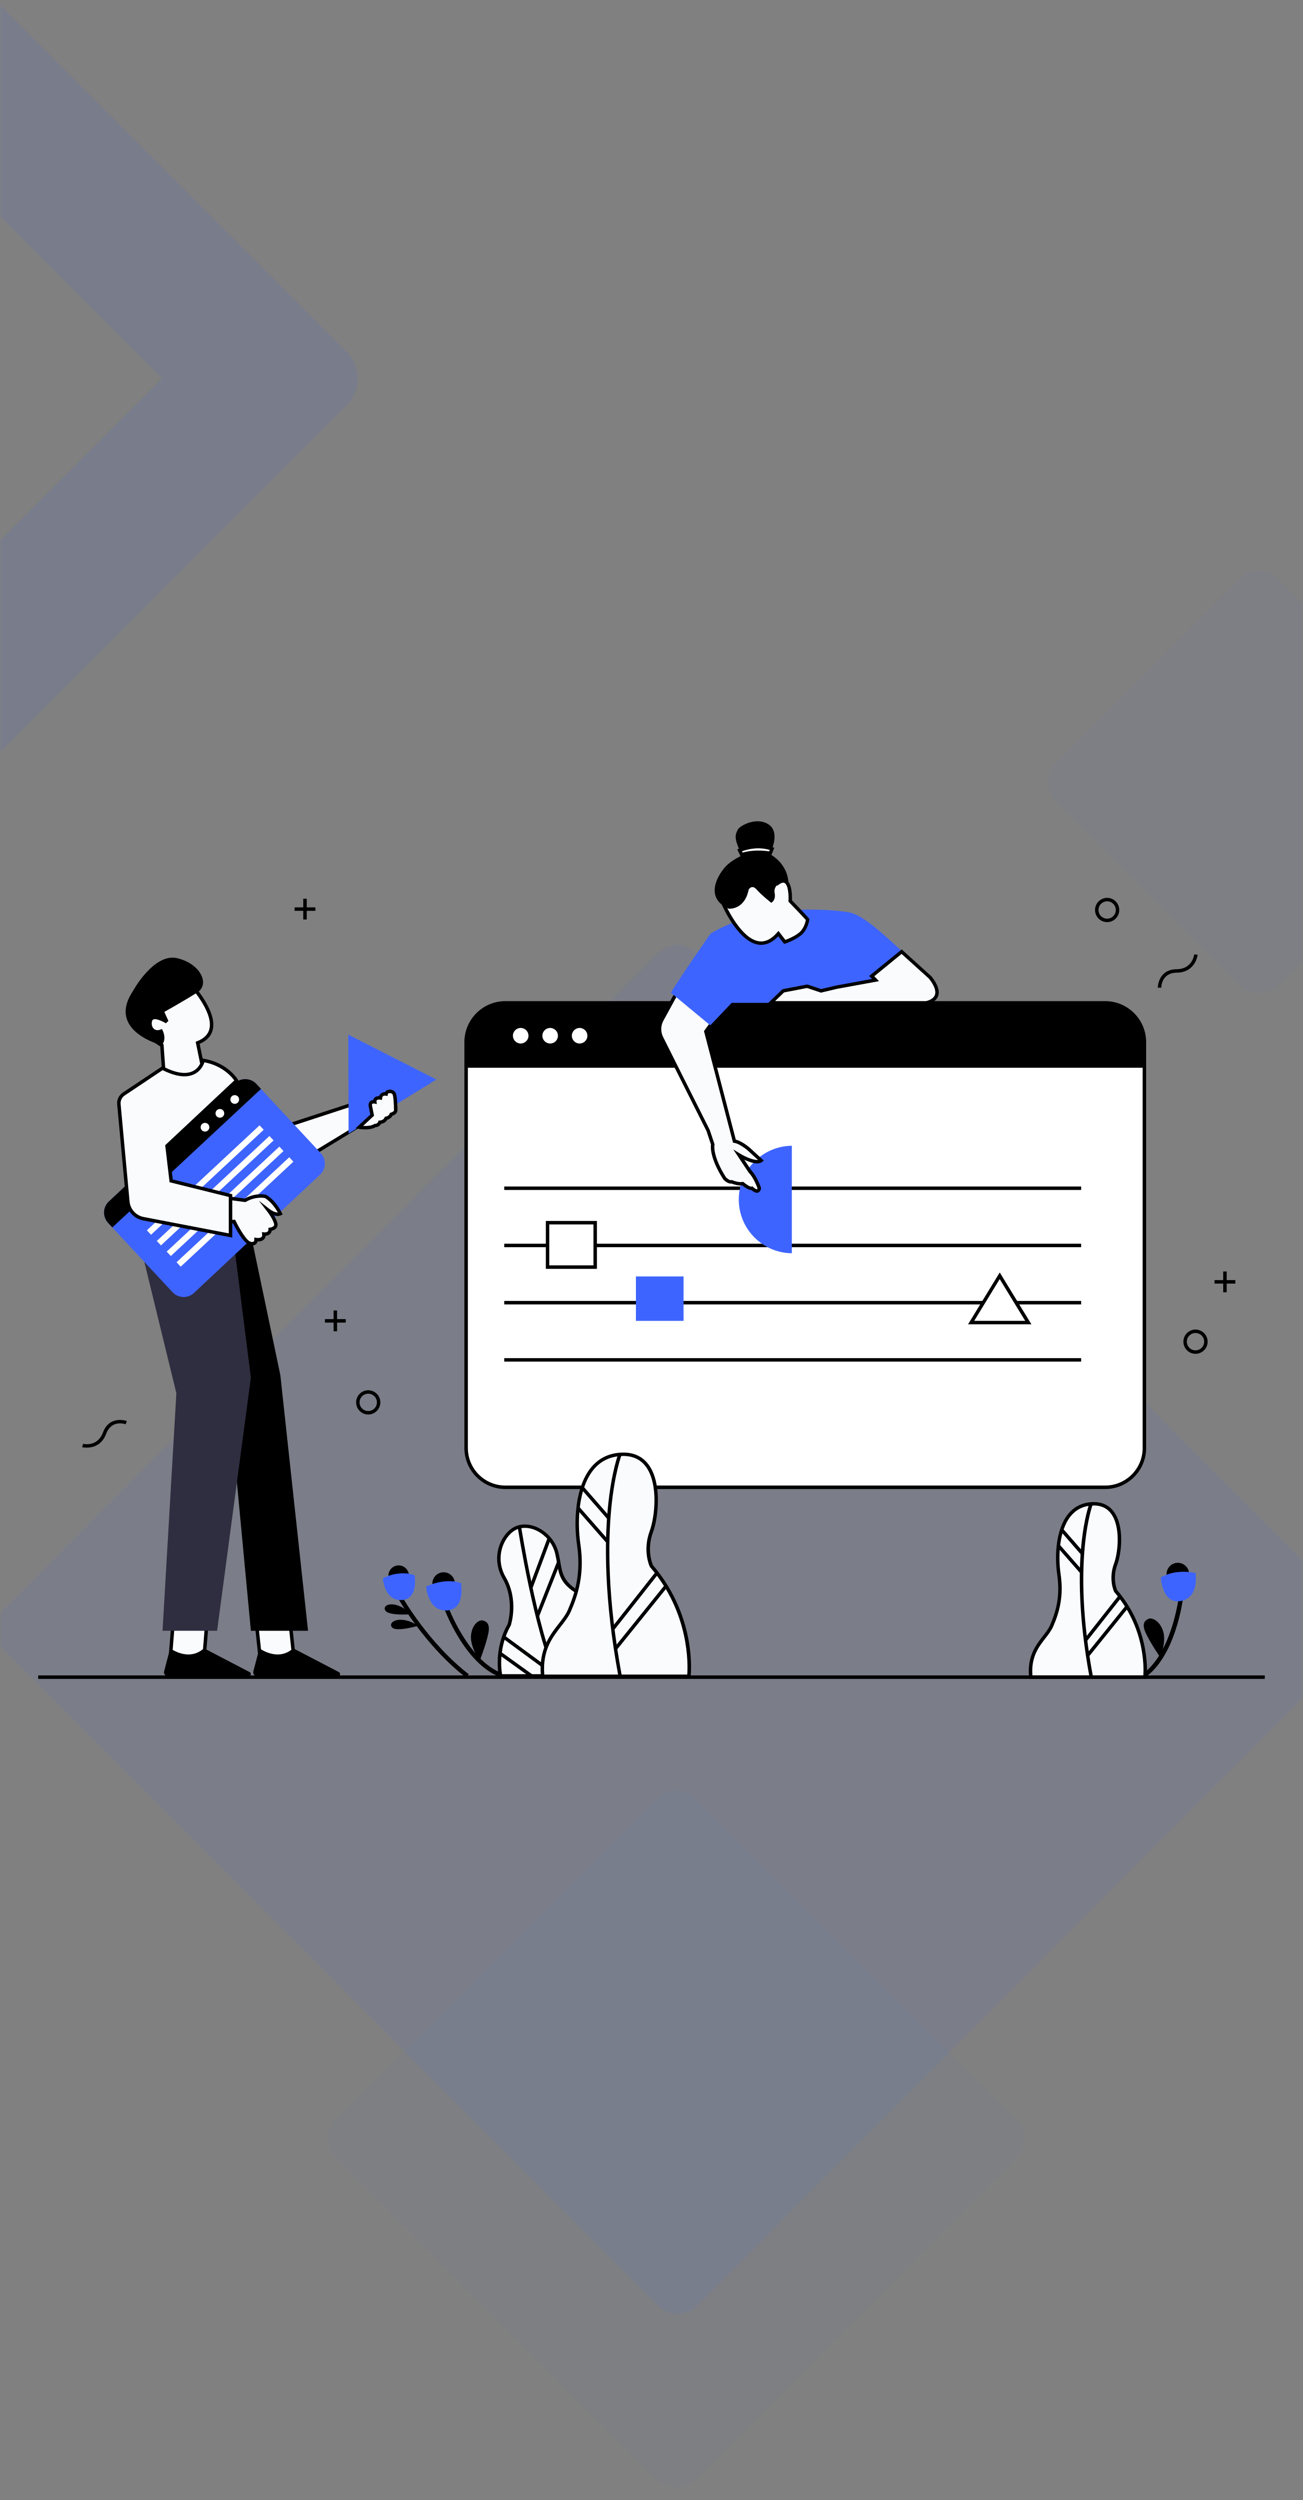
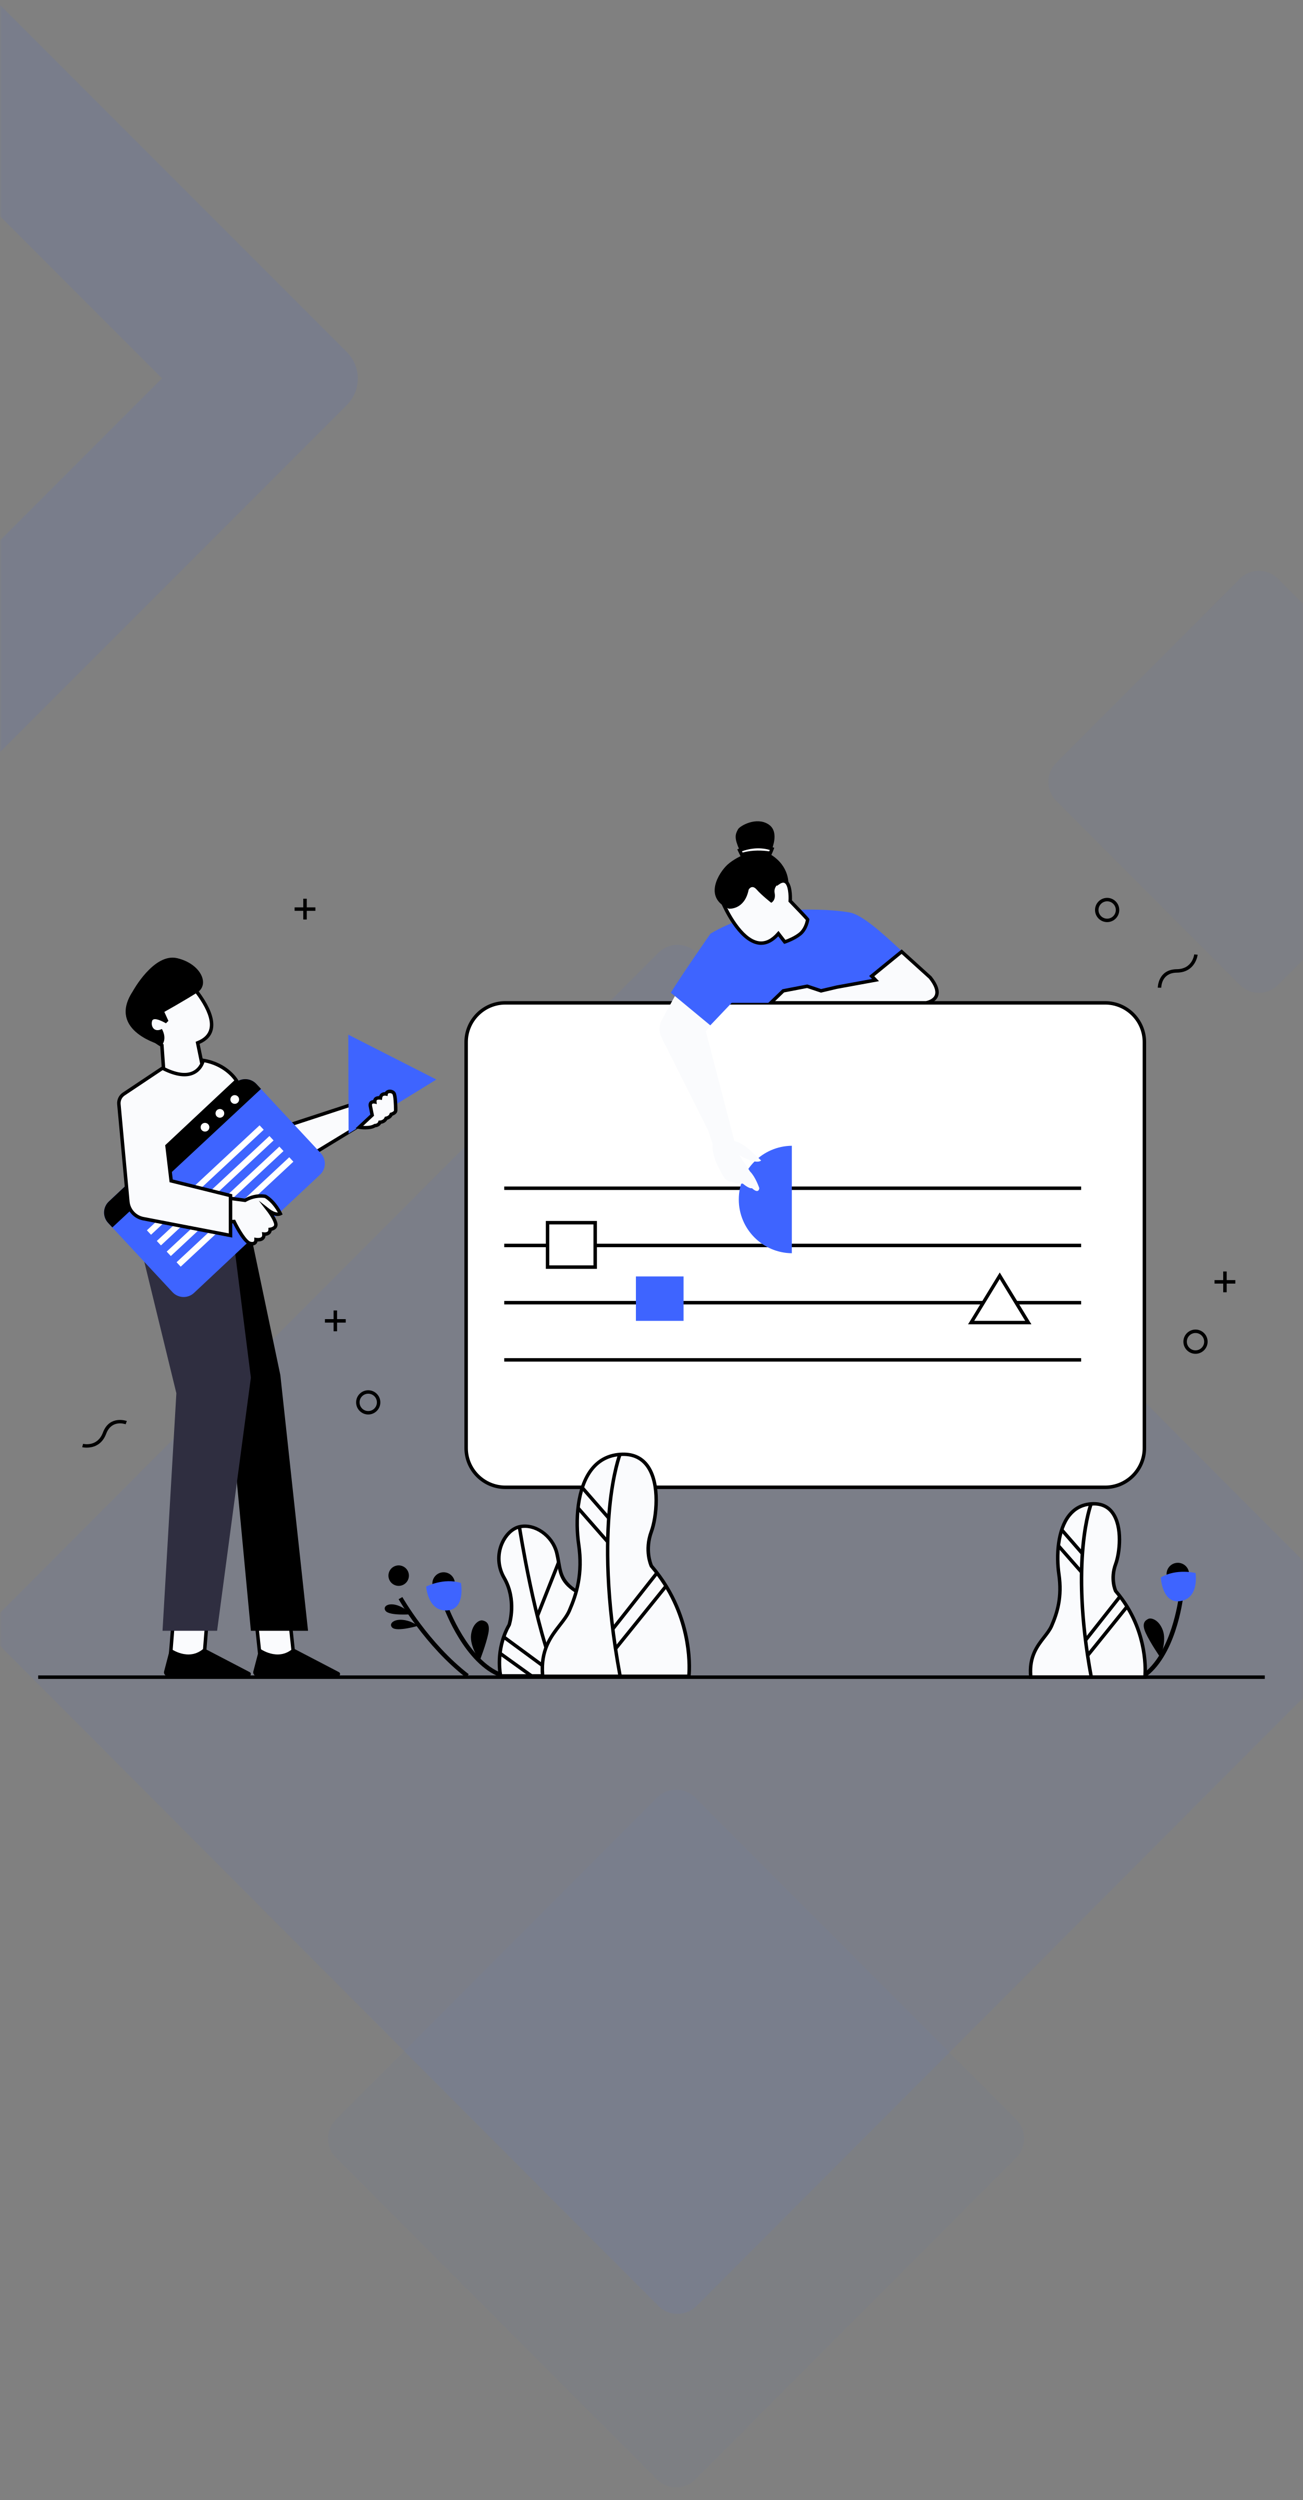
<svg xmlns="http://www.w3.org/2000/svg" id="Layer_1" data-name="Layer 1" width="484" height="928" viewBox="0 0 484 928">
  <rect x="0" y="0" width="484" height="928" fill="#808080" stroke="none" />
  <defs>
    <style>
      .cls-1 {
        fill: #fafbfd;
      }

      .cls-2 {
        fill: #fff;
      }

      .cls-3, .cls-4, .cls-5, .cls-6, .cls-7 {
        fill: #3e64ff;
      }

      .cls-8 {
        fill: #2f2e40;
      }

      .cls-9 {
        fill: none;
        mask: url(#mask);
      }

      .cls-4 {
        opacity: .04;
      }

      .cls-4, .cls-5, .cls-6 {
        fill-rule: evenodd;
      }

      .cls-4, .cls-5, .cls-6, .cls-7 {
        isolation: isolate;
      }

      .cls-5 {
        opacity: .07;
      }

      .cls-6 {
        opacity: .03;
      }

      .cls-7 {
        opacity: .09;
      }
    </style>
    <mask id="mask" x="-200.9" y="-26.57" width="746.71" height="954.57" maskUnits="userSpaceOnUse">
      <g id="mask-2">
        <rect id="path-1" class="cls-2" width="484" height="928" />
      </g>
    </mask>
  </defs>
  <g class="cls-9">
    <g id="Shape">
      <g id="Rectangle">
        <path class="cls-6" d="m258.21,667.21l119.28,119.5c3.9,3.9,3.9,10.23,0,14.13l-119.28,119.5c-3.9,3.91-10.23,3.91-14.14.01h-.01s-119.28-119.51-119.28-119.51c-3.9-3.9-3.9-10.23,0-14.13l119.28-119.5c3.9-3.91,10.23-3.91,14.14-.01h.01Z" />
        <path class="cls-4" d="m474.7,214.81l68.2,68.32c3.9,3.9,3.9,10.23,0,14.13l-68.2,68.32c-3.9,3.91-10.23,3.91-14.14.01,0,0,0,0-.01-.01l-68.2-68.32c-3.9-3.9-3.9-10.23,0-14.13l68.2-68.32c3.9-3.91,10.23-3.91,14.14-.01,0,0,0,0,.01.01Z" />
        <path class="cls-5" d="m258.74,353.62l243.63,244.08c3.9,3.9,3.9,10.23,0,14.13l-243.63,244.08c-3.9,3.91-10.23,3.91-14.14.01h-.01S.95,611.83.95,611.83c-3.9-3.9-3.9-10.23,0-14.13l243.63-244.08c3.9-3.91,10.23-3.91,14.14-.01,0,0,0,0,.01.01Z" />
        <path class="cls-7" d="m128.84,130.68c5.42,5.42,5.43,14.21.02,19.62L-24.03,303.19c-5.41,5.41-14.2,5.4-19.62-.02l-153.18-153.18c-5.42-5.42-5.43-14.21-.02-19.62L-43.95-22.51c5.41-5.41,14.2-5.4,19.62.02l153.18,153.18Zm-68.66,9.75L-34.08,46.17l-94.09,94.09,94.26,94.26,94.09-94.09Z" />
      </g>
    </g>
  </g>
  <g>
    <g id="Enviroment">
      <polygon points="125.2 489.62 125.2 486.41 123.91 486.41 123.91 489.62 120.7 489.62 120.7 490.91 123.91 490.91 123.91 494.13 125.2 494.13 125.2 490.91 128.42 490.91 128.42 489.62 125.2 489.62" />
      <polygon points="455.65 475.14 455.65 471.93 454.36 471.93 454.36 475.14 451.14 475.14 451.14 476.43 454.36 476.43 454.36 479.65 455.65 479.65 455.65 476.43 458.87 476.43 458.87 475.14 455.65 475.14" />
      <polygon points="117.16 336.79 113.94 336.79 113.94 333.57 112.65 333.57 112.65 336.79 109.43 336.79 109.43 338.07 112.65 338.07 112.65 341.29 113.94 341.29 113.94 338.07 117.16 338.07 117.16 336.79" />
      <path d="m136.78,525.02c-2.48,0-4.5-2.02-4.5-4.5s2.02-4.5,4.5-4.5,4.5,2.02,4.5,4.5-2.02,4.5-4.5,4.5Zm0-7.72c-1.77,0-3.22,1.44-3.22,3.22s1.44,3.22,3.22,3.22,3.22-1.44,3.22-3.22-1.44-3.22-3.22-3.22Z" />
      <path d="m411.25,342.26c-2.48,0-4.5-2.02-4.5-4.5s2.02-4.5,4.5-4.5,4.5,2.02,4.5,4.5-2.02,4.5-4.5,4.5Zm0-7.72c-1.77,0-3.22,1.44-3.22,3.22s1.44,3.22,3.22,3.22,3.22-1.44,3.22-3.22-1.44-3.22-3.22-3.22Z" />
      <path d="m444.07,502.49c-2.48,0-4.5-2.02-4.5-4.5s2.02-4.5,4.5-4.5,4.5,2.02,4.5,4.5-2.02,4.5-4.5,4.5Zm0-7.72c-1.77,0-3.22,1.44-3.22,3.22s1.44,3.22,3.22,3.22,3.22-1.44,3.22-3.22-1.44-3.22-3.22-3.22Z" />
      <path d="m430.06,366.62c0-.07.02-6.81,7.06-6.88,5.8-.06,6.44-5.28,6.47-5.5l1.28.13c0,.07-.77,6.58-7.73,6.65-5.76.06-5.79,5.36-5.78,5.58h-1.29Z" />
      <path d="m32.21,537.32c-.98,0-1.65-.16-1.67-.16l.31-1.25c.22.05,5.34,1.24,7.38-4.19,2.47-6.59,8.82-4.3,8.88-4.28l-.45,1.21.23-.6-.22.6c-.21-.08-5.21-1.85-7.23,3.52-1.67,4.44-5.15,5.15-7.23,5.15Z" />
    </g>
    <g id="Screen">
      <g>
        <rect class="cls-2" x="173.14" y="372.23" width="251.94" height="179.82" rx="14.57" ry="14.57" />
        <path d="m410.52,552.69h-222.81c-8.39,0-15.21-6.82-15.21-15.21v-150.68c0-8.39,6.82-15.21,15.21-15.21h222.81c8.39,0,15.21,6.82,15.21,15.21v150.68c0,8.39-6.82,15.21-15.21,15.21Zm-222.81-179.82c-7.68,0-13.92,6.25-13.92,13.92v150.68c0,7.68,6.25,13.92,13.92,13.92h222.81c7.68,0,13.92-6.25,13.92-13.92v-150.68c0-7.68-6.25-13.92-13.92-13.92h-222.81Z" />
      </g>
-       <path d="m425.08,386.79v9.52h-251.94v-9.52c0-8.05,6.52-14.57,14.57-14.57h222.81c8.04,0,14.57,6.52,14.57,14.57Z" />
      <rect x="187.3" y="440.39" width="214.29" height="1.29" />
      <rect x="187.3" y="461.63" width="214.29" height="1.29" />
      <rect x="187.3" y="482.87" width="214.29" height="1.29" />
      <rect x="187.3" y="504.1" width="214.29" height="1.29" />
      <g>
        <polygon class="cls-2" points="360.73 490.91 381.97 490.91 371.35 473.54 360.73 490.91" />
        <path d="m383.11,491.55h-23.53l11.77-19.25,11.77,19.25Zm-21.24-1.29h18.94l-9.47-15.5-9.47,15.5Z" />
      </g>
      <rect class="cls-3" x="236.21" y="473.78" width="17.7" height="16.49" />
      <g>
        <rect class="cls-2" x="203.39" y="453.83" width="17.7" height="16.49" />
        <path d="m221.73,470.96h-18.98v-17.78h18.98v17.78Zm-17.7-1.29h16.41v-15.2h-16.41v15.2Z" />
      </g>
      <circle class="cls-2" cx="193.41" cy="384.41" r="2.89" transform="translate(-217.02 513.75) rotate(-80.78)" />
      <circle class="cls-2" cx="204.35" cy="384.41" r="2.89" transform="translate(-207.83 524.55) rotate(-80.78)" />
      <circle class="cls-2" cx="215.3" cy="384.41" r="2.89" transform="translate(-198.64 535.36) rotate(-80.78)" />
    </g>
    <g id="Plant">
      <path d="m433.43,585.2c.53,2.25,2.78,3.64,5.03,3.12,2.25-.53,3.64-2.78,3.12-5.03-.53-2.25-2.78-3.64-5.03-3.12-2.25.53-3.64,2.78-3.12,5.03Z" />
      <path d="m424.87,622.94l-.89-1.34c11.21-7.39,13.85-28.65,13.88-28.86l1.6.19c-.11.9-2.76,22.22-14.59,30.02Z" />
      <path class="cls-3" d="m444.08,583.86s-7.09-1.81-12.9,1.66c0,0,.45,9.61,7.01,8.79,7.47-.93,5.89-10.45,5.89-10.45Z" />
      <path d="m431.01,615.22s2.42-6.06.92-10.11c-1.5-4.04-4.41-4.73-5.39-4.23s-2.68,1.45-.98,5.18c1.7,3.72,5.45,9.16,5.45,9.16Z" />
      <g>
        <path class="cls-1" d="m414.42,590.56s-2.09-4.39,0-10.02c2.09-5.64,3.55-23.18-8.98-22.35-12.53.84-13.37,17.54-12.11,26.1s-.63,14.41-2.71,19.21c-2.09,4.8-8.77,8.35-7.73,19h42.39s2.09-16.92-10.86-31.95Z" />
        <path d="m425.85,623.15h-43.55l-.06-.58c-.76-7.75,2.5-11.94,5.12-15.31,1.07-1.37,2.07-2.67,2.66-4.01,2.11-4.85,3.89-10.49,2.67-18.86-1-6.81-.54-16.76,4.02-22.4,2.19-2.71,5.11-4.2,8.69-4.44,3.6-.24,6.4.94,8.31,3.5,4.07,5.45,2.87,15.53,1.32,19.72-1.83,4.94-.3,8.88-.05,9.45,12.92,15.06,10.97,32.21,10.95,32.38l-.07.56Zm-42.37-1.29h41.21c.2-3.04.53-17.78-10.76-30.89l-.06-.07-.04-.08c-.09-.19-2.18-4.7-.02-10.52,1.42-3.83,2.59-13.5-1.14-18.5-1.63-2.19-4.05-3.19-7.19-2.98-3.21.21-5.82,1.55-7.77,3.96-4.3,5.32-4.7,14.86-3.75,21.4,1.28,8.71-.68,14.78-2.76,19.56-.65,1.5-1.71,2.85-2.82,4.29-2.54,3.26-5.4,6.95-4.9,13.81Z" />
      </g>
      <g>
        <path class="cls-1" d="m405.33,558.09s-8.14,20.47,0,64.32v-64.32Z" />
        <path d="m404.7,622.52c-4.22-22.73-3.99-39.07-3.06-48.79,1.02-10.57,3.01-15.68,3.1-15.89l1.2.48c-.08.2-7.97,20.85.03,63.97l-1.27.24Z" />
      </g>
      <g>
        <path class="cls-1" d="m394.36,567.88l7.68,8.81-7.68-8.81Z" />
        <rect x="397.56" y="566.44" width="1.29" height="11.69" transform="translate(-278 402.52) rotate(-41.08)" />
      </g>
      <g>
        <path class="cls-1" d="m393.15,573.73l8.57,9.75-8.57-9.75Z" />
        <rect x="396.79" y="572.11" width="1.29" height="12.98" transform="translate(-283.03 406.24) rotate(-41.3)" />
      </g>
      <g>
        <path class="cls-1" d="m416.03,592.54l-12.83,16.26,12.83-16.26Z" />
        <rect x="399.27" y="600.03" width="20.71" height="1.29" transform="translate(-315.67 550.23) rotate(-51.73)" />
      </g>
      <g>
        <path class="cls-1" d="m418.66,596.35l-14.66,18.16,14.66-18.16Z" />
        <rect x="399.66" y="604.79" width="23.34" height="1.29" transform="translate(-318.12 545.05) rotate(-51.08)" />
      </g>
    </g>
    <g id="Plant-2" data-name="Plant">
      <g>
        <path class="cls-1" d="m185.94,622.06s-2.14-9.63,3.21-18.99c0,0,2.94-9.09-1.87-17.38-4.81-8.29,0-17.65,5.62-18.99,5.62-1.34,12.3,3.21,13.91,9.63,1.6,6.42.27,10.96,9.89,15.78,9.63,4.81,9.23,29.95,9.23,29.95h-39.98Z" />
        <path d="m226.55,622.7h-41.13l-.11-.5c-.09-.4-2.12-9.94,3.24-19.38.23-.79,2.57-9.21-1.83-16.8-2.41-4.15-2.73-9.03-.86-13.36,1.45-3.39,4.09-5.91,6.89-6.57,6-1.43,13,3.38,14.68,10.1.32,1.27.52,2.44.71,3.58.8,4.67,1.37,8.04,8.85,11.78,9.88,4.94,9.6,29.49,9.58,30.54v.63Zm-40.08-1.29h38.8c-.02-3.9-.55-24.57-8.87-28.73s-8.74-8.05-9.54-12.71c-.19-1.11-.39-2.27-.69-3.49-1.52-6.07-7.78-10.43-13.13-9.16-2.41.57-4.71,2.81-6,5.83-1.7,3.96-1.41,8.41.79,12.21,4.9,8.44,2.05,17.52,1.93,17.9l-.05.12c-4.48,7.84-3.57,15.95-3.23,18.02Z" />
      </g>
      <path d="m206.21,622.46c-7.97-17.4-13.9-55.54-13.96-55.93l1.27-.2c.06.38,5.96,38.35,13.86,55.59l-1.17.54Z" />
      <circle cx="164.78" cy="587.76" r="4.18" />
      <path d="m185.93,622.54c-13.3-4.89-20.76-25.03-21.07-25.89l1.51-.55c.07.2,7.52,20.3,20.11,24.93l-.55,1.51Z" />
-       <rect x="190.81" y="579.55" width="19.58" height="1.29" transform="translate(-413.11 565.39) rotate(-69.55)" />
      <rect x="192.81" y="589.2" width="21.48" height="1.29" transform="translate(-419.81 562.11) rotate(-68.41)" />
      <path class="cls-3" d="m158.29,588.89s6.49-3.39,12.94-1.34c0,0,1.76,9.46-4.81,10.16-7.49.8-8.13-8.82-8.13-8.82Z" />
      <circle cx="148.1" cy="584.81" r="3.8" transform="translate(-213.97 102.28) rotate(-22.67)" />
      <path d="m178.18,616.44s-3.74-5.35-3.21-9.63c.53-4.28,3.21-5.62,4.28-5.35s2.94.8,2.14,4.81-3.21,10.16-3.21,10.16Z" />
      <rect x="196.37" y="602.59" width="1.29" height="24.62" transform="translate(-415.18 409.63) rotate(-53.7)" />
      <rect x="190.94" y="610.64" width="1.29" height="14.42" transform="translate(-422.04 413.11) rotate(-54.32)" />
      <g>
        <path class="cls-1" d="m241.96,581.27s-2.67-5.62,0-12.84,4.55-29.68-11.5-28.61c-16.05,1.07-17.12,22.46-15.51,33.43,1.6,10.96-.8,18.45-3.48,24.6-2.67,6.15-11.23,10.7-9.89,24.34h54.29s2.67-21.66-13.91-40.92Z" />
        <path d="m256.44,622.83h-55.44l-.06-.58c-.97-9.86,3.18-15.19,6.52-19.48,1.37-1.76,2.67-3.43,3.43-5.18,2.71-6.24,5-13.49,3.43-24.25-1.27-8.68-.69-21.36,5.11-28.54,2.77-3.43,6.47-5.32,11-5.62,4.54-.3,8.07,1.18,10.48,4.4,5.11,6.84,3.58,19.92,1.67,25.08-2.39,6.45-.34,11.6-.05,12.26,8.61,10.04,11.96,20.71,13.25,27.91,1.41,7.83.77,13.2.74,13.43l-.07.56Zm-54.27-1.29h53.11c.26-3.52.91-22.76-13.81-39.85l-.06-.07-.04-.08c-.11-.24-2.76-5.95-.02-13.34,1.83-4.94,3.33-17.41-1.49-23.86-2.13-2.85-5.28-4.16-9.36-3.89-4.16.28-7.55,2.01-10.08,5.14-5.54,6.86-6.07,19.13-4.83,27.55,1.63,11.11-.87,18.85-3.52,24.95-.82,1.89-2.17,3.62-3.59,5.45-3.29,4.23-7.01,9.01-6.3,17.98Z" />
      </g>
      <path d="m152.85,599.17s-8.35.67-9.68-1.33c-1.33-1.99,2.29-3.76,7.04-.75.68.43,2.64,2.08,2.64,2.08Z" />
      <path d="m155.44,603.41s-8.03,2.39-9.74.71c-1.71-1.67,1.46-4.15,6.73-2.2.76.28,3.01,1.48,3.01,1.48Z" />
      <path d="m173.14,622.69c-15.2-11.73-24.98-28.95-25.08-29.12l1.4-.79c.1.17,9.73,17.11,24.66,28.64l-.98,1.27Z" />
      <path d="m229.7,622.17c-5.4-29.08-5.11-50-3.92-62.42,1.3-13.51,3.85-20.03,3.95-20.3l1.2.48c-.03.07-2.6,6.68-3.88,20.03-1.18,12.33-1.45,33.09,3.91,61.98l-1.27.24Z" />
      <rect x="220.55" y="550.39" width="1.29" height="14.97" transform="translate(-312.11 282.67) rotate(-41.08)" />
-       <path class="cls-3" d="m142.2,585.84s5.52-3.23,11.77-1.22c0,0,1.6,8.6-4.38,9.24-6.81.73-7.39-8.02-7.39-8.02Z" />
      <rect x="219.56" y="557.65" width="1.29" height="16.63" transform="translate(-318.77 286.12) rotate(-41.3)" />
      <rect x="222.56" y="593.58" width="26.52" height="1.29" transform="translate(-376.77 411.34) rotate(-51.73)" />
      <rect x="223.06" y="599.67" width="29.89" height="1.29" transform="translate(-378.59 408.4) rotate(-51.08)" />
    </g>
    <g id="Woman">
      <path class="cls-3" d="m294.13,425.27v39.9c-10.91-.13-19.71-9.01-19.71-19.95s8.81-19.82,19.71-19.95Z" />
      <g>
        <path class="cls-1" d="m263.05,419.63l1.71,5.13s-1.03,4.11,4.45,12.66c0,0,1.54,1.54,2.57,1.2,0,0,2.4,1.03,4.11.68,0,0,2.4,2.05,3.42,1.71,0,0,2.4,2.4,2.74,0,0,0-1.37-4.11-3.42-6.16l-4.11-6.16s6.16,3.76,8.21,2.05l-4.45-4.11s-3.08-2.74-5.48-3.08l-10.61-40.73,5.48-7.53-14.03-10.95-7.75,14.12c-1.15,2.09-1.19,4.61-.12,6.74l17.29,34.42Z" />
-         <path d="m281.19,442.73c-.82,0-1.68-.65-2.1-1.03h-.02c-1.14,0-2.66-1.12-3.38-1.71-1.55.18-3.37-.46-3.97-.69-1.28.2-2.68-1.13-2.97-1.42l-.09-.11c-4.96-7.75-4.71-12-4.57-12.96l-1.64-4.93-17.27-34.38c-1.16-2.32-1.11-5.06.13-7.34l8.12-14.78,15.12,11.8-5.66,7.79,10.43,40.04c2.47.58,5.26,3.04,5.38,3.15l5,4.61-.56.47c-1.52,1.26-4.54.22-6.67-.78l2.65,3.98c2.11,2.15,3.47,6.19,3.53,6.37l.05.14-.02.15c-.15,1.04-.65,1.41-1.05,1.55-.14.05-.29.07-.44.07Zm-1.71-2.44l.28.28c.52.51,1.24.94,1.46.87.02,0,.1-.09.16-.36-.26-.74-1.51-4.05-3.22-5.76l-.08-.1-5.72-8.59,2.49,1.52c2.01,1.23,5.07,2.56,6.7,2.39l-3.71-3.42s-2.96-2.61-5.13-2.92l-.42-.06-.11-.41-10.69-41.02,5.29-7.27-12.95-10.1-7.39,13.46c-1.05,1.9-1.09,4.2-.11,6.14l17.31,34.46,1.79,5.36-.05.18s-.84,4,4.33,12.1c.53.51,1.46,1.13,1.86,1l.23-.08.22.1s2.24.94,3.73.65l.31-.06.24.2c1.09.93,2.45,1.71,2.8,1.59l.38-.13Z" />
      </g>
      <path class="cls-3" d="m249.19,368.46l14.65,12.12,7.94-8.35h71.53s6.8-2.62,3.27-7.38c-1.72-2.32-7.11-7.66-12.23-12.41-6.95-6.44-14.23-12.97-18.76-13.76-7.87-1.37-17.46-1.03-17.46-1.03,0,0-18.14-.68-34.23,8.9,0,0-10.95,15.74-14.72,21.91Z" />
      <g>
        <g>
          <path class="cls-1" d="m299.99,341.31c-.08-.27-6.48-6.9-6.48-6.9,0,0,.68-10.61-4.79-6.5l-5.92-6.63-14.22,13.97s9.98,23.53,20.54,11.29l2.38,3.08s3.38-1.1,5.67-2.95c2.39-1.94,2.83-5.36,2.83-5.36Z" />
          <path d="m282.74,350.71c-.37,0-.73-.03-1.1-.09-7.66-1.2-13.41-14.55-13.65-15.12l-.17-.4,15.01-14.75,5.99,6.7c1.23-.79,2.31-.95,3.21-.46,2.25,1.22,2.2,6.2,2.14,7.57,6.31,6.54,6.39,6.78,6.44,6.95l.04.13-.02.14c-.02.15-.5,3.7-3.06,5.78-2.35,1.9-5.73,3.02-5.87,3.06l-.43.14-2.19-2.83c-2,2.11-4.13,3.17-6.34,3.17Zm-13.39-15.31c1.01,2.22,6.22,12.97,12.49,13.96,2.34.37,4.63-.72,6.8-3.24l.52-.6,2.58,3.34c.96-.35,3.34-1.31,5.04-2.69,1.81-1.46,2.4-3.91,2.55-4.69-.75-.87-4.13-4.41-6.27-6.62l-.2-.2.02-.28c.14-2.19-.13-5.93-1.45-6.64-.53-.29-1.31-.05-2.31.7l-.47.35-5.87-6.56-13.42,13.19Z" />
        </g>
        <path d="m292.83,328.59c-2.05-2.74-5.67.01-5.1,2.82.57,2.82-1.25,3.68-1.25,3.68,0,0-3.56-2.79-5.41-4.9-1.85-2.12-2.98.02-2.98.02-1.52,7.65-7.38,7.07-7.38,7.07-9.67-4.18-3.58-13.45-.55-16.28,2.14-2,5.5-3.5,5.5-3.5-.05-.09-.09-.18-.14-.28-.29-.59-.55-1.13-.78-1.63-2.1-4.62-1.64-5.89-.59-7.8.68-1.25,6.88-4.82,11.42-1.74,3.12,2.11,2.14,6.48,1.22,9.01-.26.73-.52,1.3-.67,1.63-.09.2-.15.3-.15.3,7.67,4.5,6.87,11.58,6.87,11.58Z" />
      </g>
      <g>
        <path class="cls-1" d="m325.21,363.77l-14.42,2.64-5.82,1.37-5.13-1.71-8.9,1.71-4.62,4.45h57.67s8.04-1.2,1.54-9.41l-10.61-9.58-11.12,9.07,1.41,1.47Z" />
        <path d="m344.04,372.87h-59.32l5.91-5.69,9.25-1.78,5.12,1.71,5.67-1.33,13.24-2.42-1.07-1.11,12.09-9.86,11.09,10.03c2.36,2.98,3.16,5.47,2.4,7.41-.99,2.51-4.21,3.02-4.35,3.04h-.05Zm-56.12-1.29h56.02c.33-.06,2.64-.54,3.3-2.24.57-1.45-.18-3.56-2.18-6.09l-10.16-9.18-10.15,8.28,1.76,1.83-15.58,2.85-5.98,1.41-5.15-1.72-8.55,1.64-3.33,3.21Z" />
      </g>
      <g>
        <path class="cls-1" d="m286.78,315.08c-.26.73-.52,1.3-.67,1.63-2.09-.35-6.48-.8-10.6.53-.29-.59-.55-1.13-.78-1.63,2.27-.92,7-2.3,12.05-.53Z" />
        <path d="m275.18,318.01l-.25-.5c-.32-.64-.57-1.17-.79-1.65l-.28-.61.62-.25c2.43-.99,7.28-2.37,12.51-.54l.61.21-.22.61c-.27.74-.53,1.33-.7,1.69l-.21.44-.48-.08c-2.16-.36-6.36-.77-10.3.5l-.53.17Zm.43-2.05c.08.16.15.32.24.5,3.75-1.07,7.61-.8,9.88-.46.07-.15.14-.32.21-.51-4.17-1.25-8.04-.36-10.34.48Z" />
      </g>
    </g>
    <g id="Man">
      <g>
        <polygon class="cls-1" points="76.73 603.7 75.77 615.72 63.22 615.72 64.19 603.7 76.73 603.7" />
        <path d="m76.36,616.37h-13.83l1.07-13.32h13.83l-1.07,13.32Zm-12.44-1.29h11.25l.86-10.74h-11.25l-.86,10.74Z" />
      </g>
      <path d="m63.22,611.79s6.82,5.17,12.54,0l16.98,8.85c.75.39.47,1.52-.37,1.52h-30.01c-.95,0-1.64-.9-1.4-1.81l2.25-8.56Z" />
      <g>
        <polygon class="cls-1" points="107.94 603.7 109.23 615.72 96.69 615.72 95.4 603.7 107.94 603.7" />
        <path d="m109.94,616.37h-13.84l-1.42-13.32h13.84l1.42,13.32Zm-12.68-1.29h11.25l-1.15-10.74h-11.25l1.15,10.74Z" />
      </g>
      <path d="m96.37,611.79s6.82,5.17,12.54,0l16.98,8.85c.75.39.47,1.52-.37,1.52h-30.01c-.95,0-1.64-.9-1.4-1.81l2.25-8.56Z" />
      <polygon points="90.61 445.94 104.13 510.38 114.42 605.3 93.19 605.3 85.46 523.25 65.56 459.62 90.61 445.94" />
      <g>
        <path class="cls-1" d="m61.04,400.66l-.91-12.68s-7.55-3.93-6.64-9.36,3.32-9.97,15.4-15.4c0,0,18.42,18.42,4.53,23.86l2.42,11.78-14.8,1.81Z" />
        <path d="m60.44,401.38l-.93-13.01c-1.5-.85-7.53-4.64-6.66-9.86,1-6.02,3.9-10.54,15.77-15.88l.41-.18.31.31c.46.46,11.36,11.47,9.74,19.23-.51,2.43-2.16,4.27-4.93,5.47l2.45,11.94-16.16,1.98Zm8.3-37.39c-12.15,5.55-13.85,10.14-14.62,14.73-.82,4.91,6.24,8.65,6.31,8.69l.32.17.88,12.37,13.43-1.64-2.38-11.63.5-.2c2.67-1.05,4.19-2.6,4.64-4.75,1.34-6.4-7.32-15.89-9.08-17.74Z" />
      </g>
      <g>
        <polygon class="cls-1" points="79.19 405.97 105.57 418.19 142.9 405.97 142.9 412.08 105.89 434.6 66.96 418.19 79.19 405.97" />
        <path d="m105.95,435.32l-40.12-16.91,13.22-13.22,26.56,12.31,37.93-12.42v7.36l-37.59,22.88Zm-37.86-17.35l37.75,15.91,36.41-22.16v-4.86l-36.72,12.03-26.21-12.14-11.23,11.23Z" />
      </g>
      <path d="m60.13,381.93s2.11,3.32,0,6.04c0,0-20.54-5.13-10.87-19.93,0,0,7.85-14.5,16.61-12.38,8.76,2.11,12.12,9.71,7.42,12.71-4.7,3-12.25,7.22-12.25,7.22l1.51,3.32-.91.91s-4.53-2.72-5.13-.91c-.6,1.81.6,4.53,3.62,3.02Z" />
      <polygon class="cls-8" points="60.37 605.3 65.51 517.13 52.32 463.08 85.46 450.21 93.19 511.34 80.64 605.3 60.37 605.3" />
      <g>
        <path class="cls-3" d="m118.88,436l-46.81,43.89c-2.28,2.13-5.86,2.01-7.99-.27l-22.36-24.02-1.56-1.68c-2.12-2.28-2-5.83.27-7.96,10.19-9.56,36.58-34.3,46.81-43.89,2.28-2.13,5.86-2.01,7.99.28l1.71,1.84,22.21,23.85c2.12,2.28,2,5.84-.27,7.96Z" />
        <rect class="cls-2" x="47.65" y="436.89" width="57.19" height="2.25" transform="translate(-278.04 169.4) rotate(-42.96)" />
        <rect class="cls-2" x="55.57" y="451.63" width="25.54" height="2.25" transform="translate(-290.2 167.96) rotate(-42.96)" />
        <rect class="cls-2" x="75.61" y="431.28" width="29.13" height="2.25" transform="translate(-270.48 177.4) rotate(-42.96)" />
        <rect class="cls-2" x="55" y="444.79" width="57.19" height="2.25" transform="translate(-281.45 176.53) rotate(-42.96)" />
        <rect class="cls-2" x="58.67" y="448.74" width="57.19" height="2.25" transform="translate(-283.16 180.09) rotate(-42.96)" />
        <path d="m96.94,404.18l-55.21,51.41-1.56-1.68c-2.12-2.28-2-5.83.27-7.96,10.19-9.56,36.58-34.3,46.81-43.89,2.28-2.13,5.86-2.01,7.99.28l1.71,1.84Z" />
        <path class="cls-2" d="m77.33,417.29c.61.65.57,1.68-.08,2.29-.65.61-1.68.57-2.29-.08-.61-.65-.57-1.68.08-2.29.65-.61,1.68-.57,2.29.08Z" />
        <path class="cls-2" d="m82.86,412.14c.61.65.57,1.68-.08,2.29-.65.61-1.68.57-2.29-.08-.61-.65-.57-1.68.08-2.29.65-.61,1.68-.57,2.29.08Z" />
        <path class="cls-2" d="m88.38,406.99c.61.65.57,1.68-.08,2.29-.65.61-1.68.57-2.29-.08-.61-.65-.57-1.68.08-2.29.65-.61,1.68-.57,2.29.08Z" />
      </g>
      <polygon class="cls-3" points="129.48 420.74 162.09 400.69 129.38 384.04 129.48 420.74" />
      <g>
        <path class="cls-1" d="m86.94,453.39s3.79,7.87,6.12,8.16c0,0,2.04.58,2.04-1.46,0,0,3.21.58,2.91-2.04,0,0,2.33.29,2.33-1.75,0,0,2.62-.29,2.04-2.33-.58-2.04-2.62-4.66-2.62-4.66,0,0,2.62,2.04,4.37,1.17,0,0-2.04-4.37-5.54-6.41,0,0-3.5-.87-7.58,1.46l-13.12-1.75v10.2l9.04-.58Z" />
        <path d="m93.67,462.27c-.34,0-.62-.06-.74-.09-2.35-.37-5.42-6.18-6.38-8.12l-9.29.6v-11.62l13.63,1.82c4.17-2.3,7.71-1.45,7.86-1.42l.09.02.08.05c3.63,2.12,5.71,6.51,5.8,6.7l.26.57-.56.28c-.85.43-1.81.33-2.67.05.5.84,1,1.81,1.25,2.7.26.89.01,1.52-.24,1.89-.47.7-1.29,1.02-1.83,1.15-.12.61-.42,1-.68,1.23-.49.44-1.12.58-1.6.63-.08.69-.38,1.12-.66,1.39-.68.63-1.67.73-2.33.71-.14.56-.43.89-.68,1.08-.42.31-.91.4-1.31.4Zm-6.34-9.55l.19.39c1.51,3.14,4.25,7.63,5.62,7.8l.1.02c.16.04.7.12.97-.09.16-.13.25-.38.25-.75v-.77l.76.14c.34.06,1.42.13,1.9-.32.08-.08.34-.31.26-1.02l-.09-.81.81.1c.24.03.94.03,1.32-.31.2-.17.29-.44.29-.8v-.58l.57-.06c.29-.03,1.11-.23,1.43-.69.14-.21.16-.48.07-.82-.54-1.89-2.49-4.42-2.51-4.45l-3.15-4.06,4.06,3.16c.53.41,1.93,1.27,3.03,1.25-.71-1.26-2.41-3.93-4.83-5.38-.53-.1-3.57-.57-7.02,1.41l-.19.11-12.6-1.68v8.78l8.78-.57Z" />
      </g>
      <g>
        <path class="cls-1" d="m85.62,458.57v-14.8l-22.04-5.47-1.54-12.97,25.83-24.19s-3.54-6.11-12.39-7.56c0,0-1.93,9.65-15.12,2.9l-14.39,9.59c-1.25.83-1.94,2.27-1.81,3.76l3.33,36.19c.29,3.14,2.62,5.72,5.72,6.32l32.41,6.23Z" />
        <path d="m86.27,459.35l-33.18-6.38c-3.36-.65-5.93-3.48-6.24-6.89l-3.33-36.19c-.15-1.73.65-3.4,2.09-4.36l14.71-9.8.34.17c4.63,2.37,8.31,2.94,10.92,1.69,2.66-1.28,3.28-4.11,3.28-4.14l.12-.6.61.1c9.04,1.48,12.69,7.61,12.84,7.87l.26.44-25.97,24.32,1.45,12.21,22.1,5.48v16.08Zm-25.86-62.14l-14.08,9.39c-1.05.7-1.63,1.92-1.53,3.17l3.33,36.19c.26,2.84,2.4,5.2,5.2,5.74l31.64,6.09v-13.52l-21.98-5.46-1.63-13.74,25.67-24.04c-.95-1.33-4.38-5.44-11.09-6.73-.36,1.06-1.35,3.25-3.8,4.43-2.93,1.41-6.87.9-11.74-1.53Z" />
      </g>
      <g>
        <path class="cls-1" d="m133.44,418.39s3.9.67,5.79-.59c0,0,1.47,0,1.89-1.26,0,0,1.68,0,2.31-1.47,0,0,1.47-.21,1.89-1.47,0,0,1.68-.42,1.68-1.47,0,0,0-5.24-.63-6.29s-2.73-1.05-2.94.21c0,0-1.89-.42-2.1,1.47,0,0-2.31-.42-2.1,1.47,0,0-1.89-.42-1.68,1.47l.69,3.46-4.8,4.47Z" />
        <path d="m135.72,419.21c-1.27,0-2.3-.17-2.38-.19l-1.28-.22,5.49-5.11-.63-3.16c-.11-.96.24-1.49.54-1.76.35-.32.79-.43,1.16-.45.09-.44.31-.73.5-.92.49-.46,1.19-.56,1.7-.56h0c.18-.54.5-.86.76-1.05.47-.34,1.01-.42,1.41-.42h0c.26-.45.73-.77,1.34-.89.87-.17,2.04.13,2.58,1.03.69,1.14.72,5.72.72,6.62,0,1.2-1.23,1.78-1.84,1.99-.47.96-1.41,1.35-1.92,1.5-.62,1.09-1.7,1.42-2.31,1.51-.56,1.03-1.66,1.24-2.12,1.29-1.04.62-2.49.78-3.71.78Zm-.81-1.31c1.29.07,3.01,0,3.96-.63l.16-.11h.19s1.01-.02,1.28-.82l.15-.44h.46s1.27-.03,1.72-1.08l.14-.33.36-.05s1.08-.18,1.37-1.03l.11-.34.34-.09c.41-.11,1.19-.46,1.19-.84,0-2.44-.21-5.41-.54-5.96-.2-.33-.75-.52-1.24-.43-.21.04-.47.14-.51.41l-.11.67-.66-.15c-.16-.03-.65-.07-.96.15-.2.14-.32.39-.36.76l-.08.69-.68-.12c-.28-.05-.95-.07-1.21.18-.04.04-.17.16-.13.58l.1.89-.88-.2c-.17-.04-.59-.06-.78.11-.15.13-.14.44-.12.63l.76,3.78-4.03,3.75Z" />
      </g>
    </g>
    <g id="Floor">
      <rect x="14.19" y="621.87" width="455.61" height="1.29" />
    </g>
  </g>
</svg>